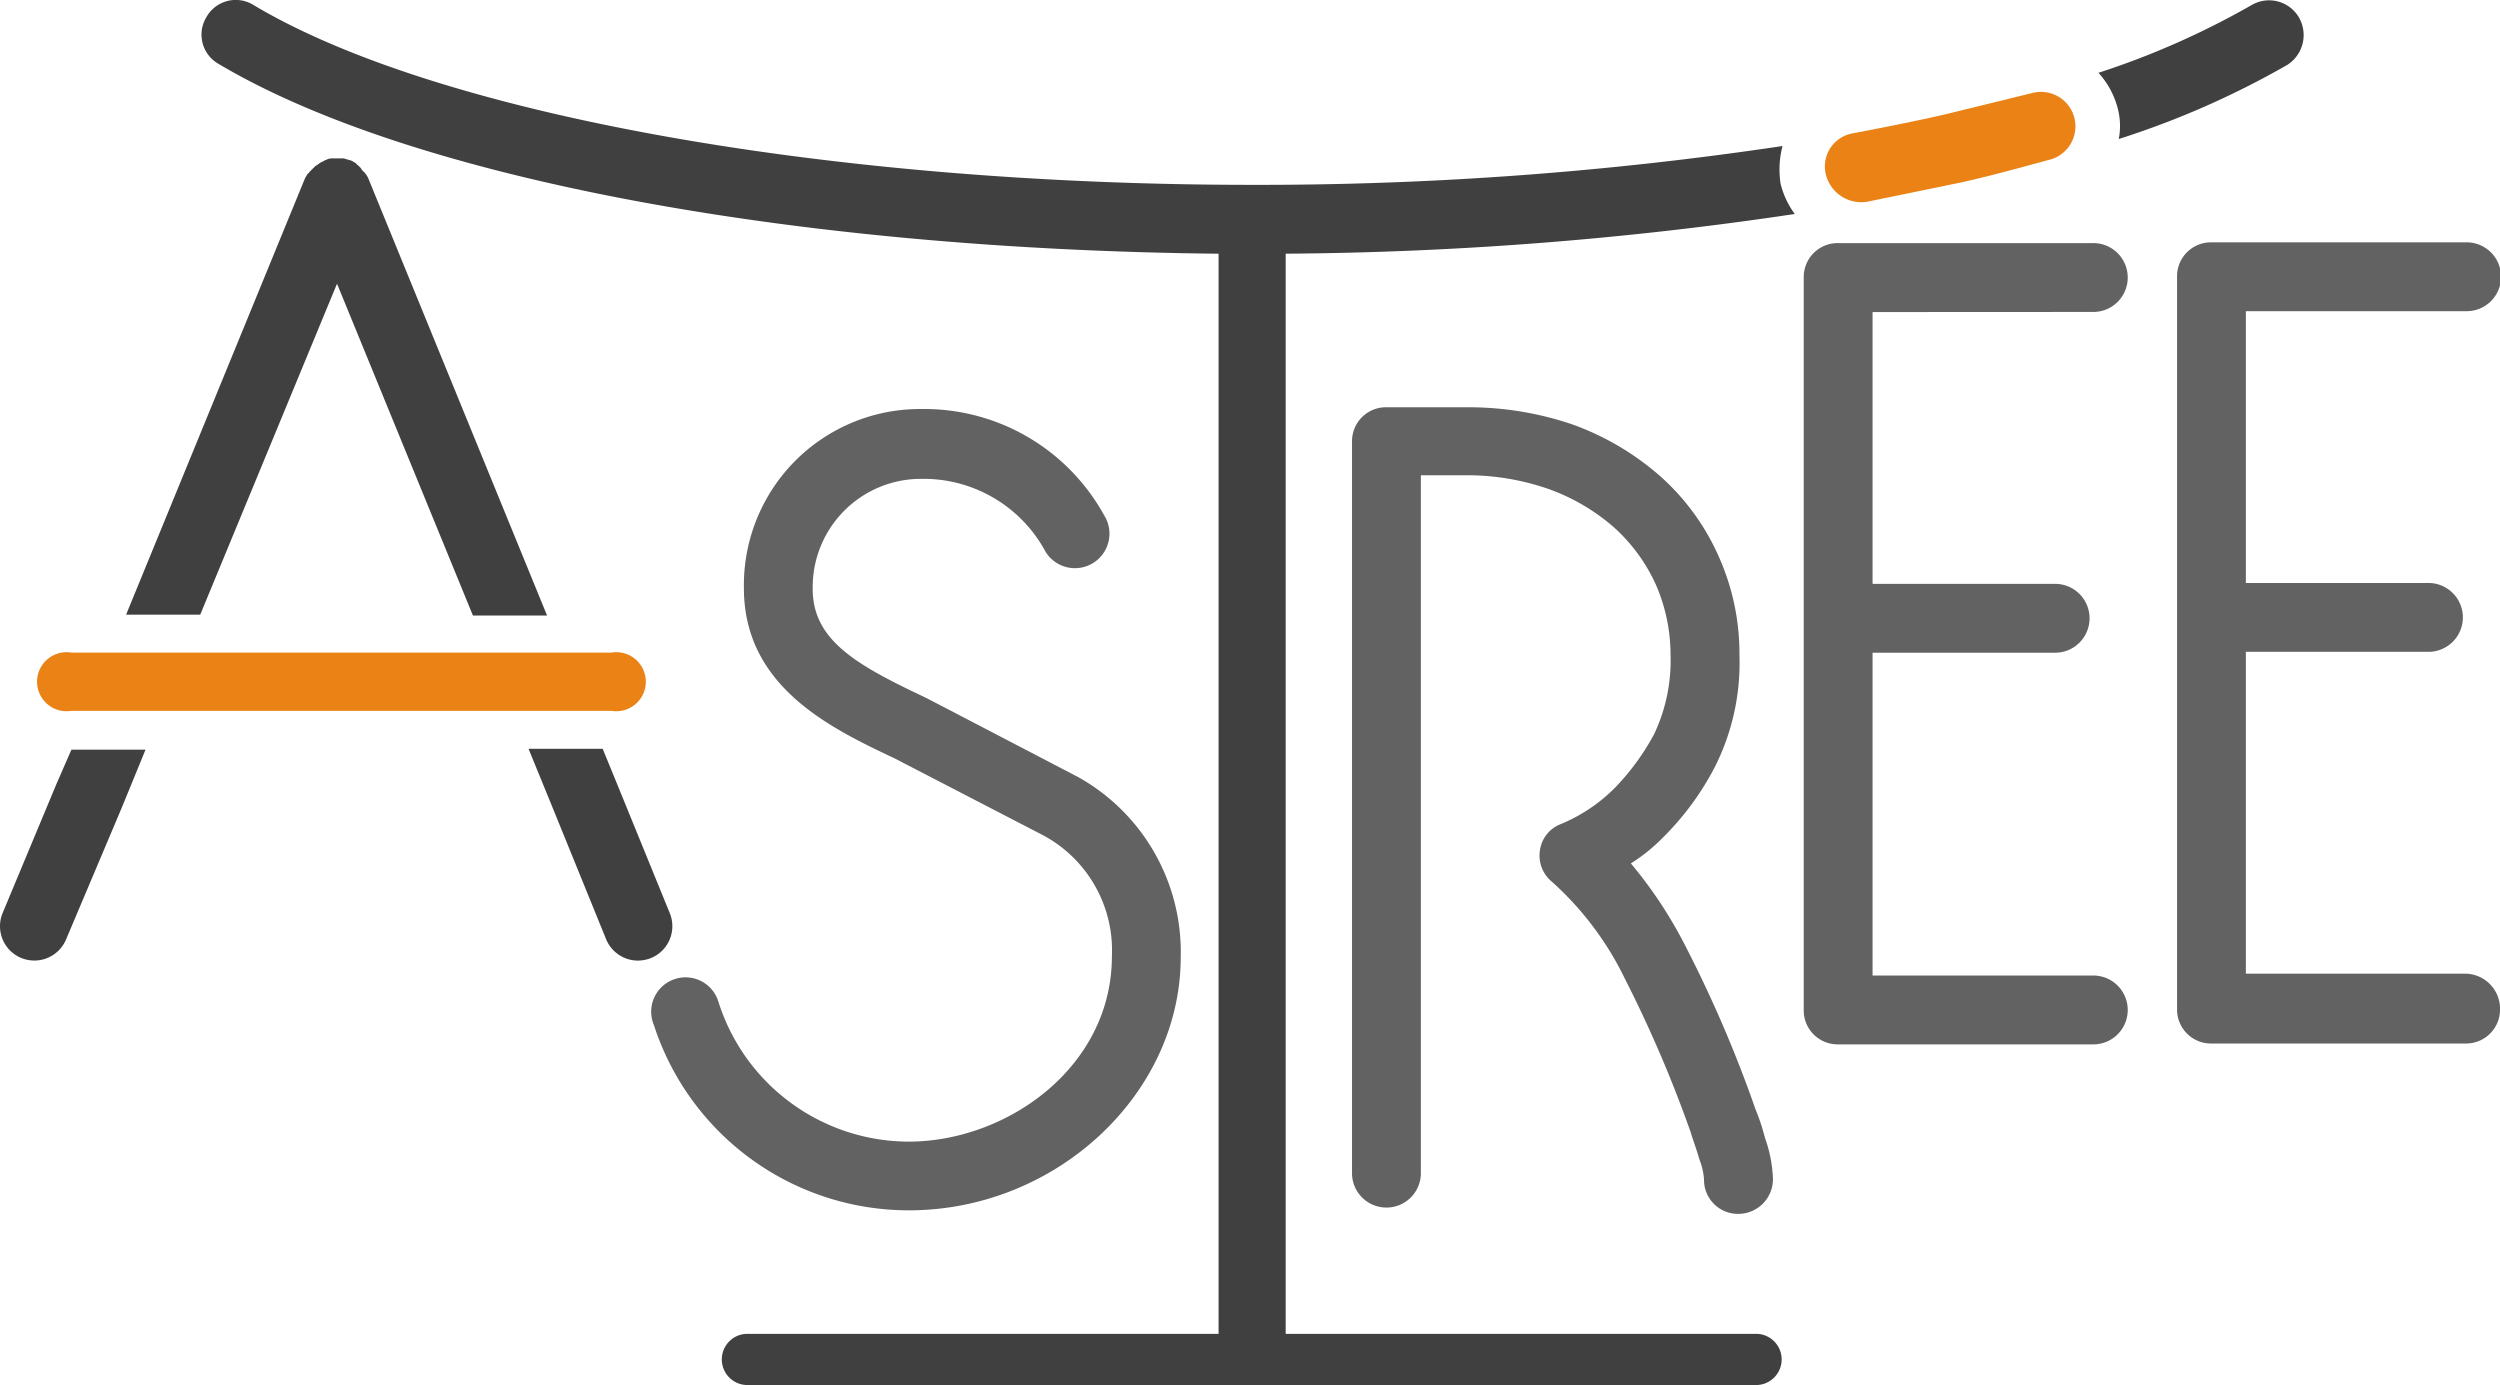
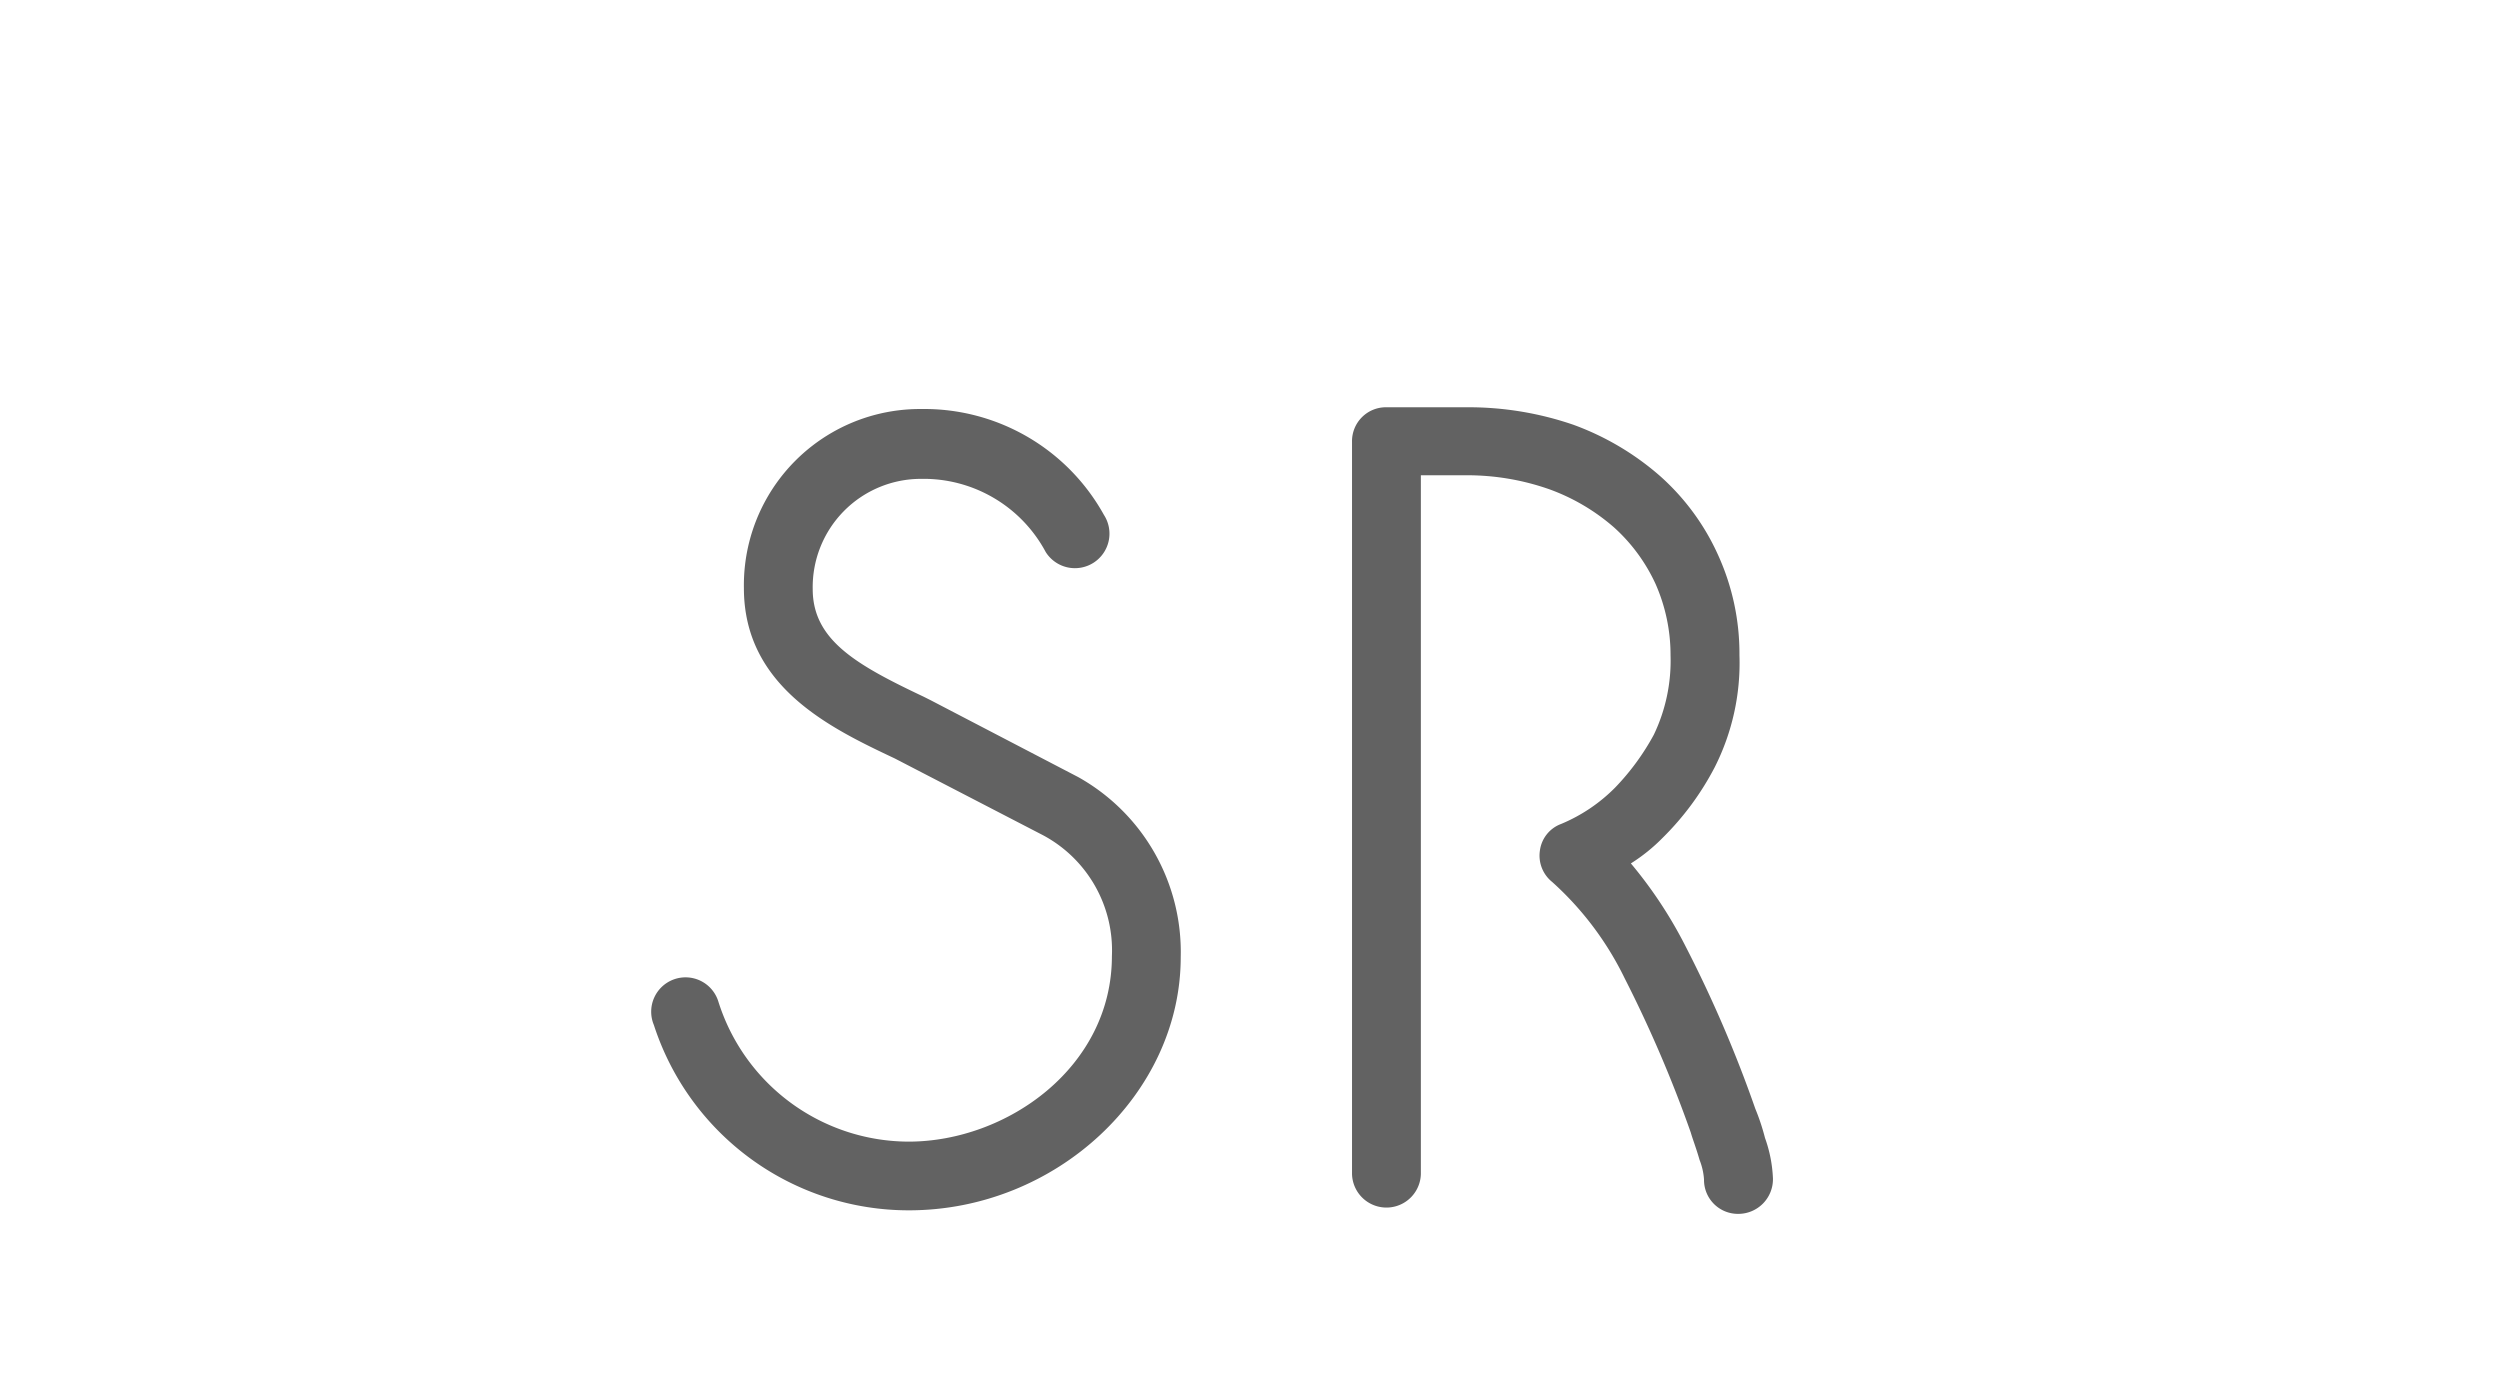
<svg xmlns="http://www.w3.org/2000/svg" width="85.448" height="47.34">
  <defs>
    <style>
      .a{fill:#626262}.b{fill:#404040}.c{fill:#ea8215}
    </style>
  </defs>
  <path class="a" d="M31.066 41.368a9.158 9.158 0 01-8.717-6.334 1.174 1.174 0 112.2-.814 6.837 6.837 0 006.515 4.8c3.35-.005 6.94-2.54 6.94-6.34a4.461 4.461 0 00-2.353-4.132l-5.067-2.624c-2.172-1.026-5.158-2.443-5.158-5.821a6.02 6.02 0 016.062-6.123 7.017 7.017 0 016.244 3.62 1.18 1.18 0 11-1.991 1.267 4.732 4.732 0 00-4.253-2.5 3.7 3.7 0 00-3.71 3.77c0 1.749 1.508 2.594 3.8 3.68l.241.121 5.037 2.624a6.85 6.85 0 013.5 6.153c0 4.671-4.252 8.653-9.29 8.653zM59.418 41.489a1.159 1.159 0 01-1.176-1.176 2.208 2.208 0 00-.151-.664c-.121-.422-.241-.724-.3-.935a43.358 43.358 0 00-2.262-5.278 10.727 10.727 0 00-2.473-3.288 1.156 1.156 0 01-.422-1.086 1.125 1.125 0 01.724-.9 5.652 5.652 0 001.84-1.237 8.274 8.274 0 001.327-1.81 5.849 5.849 0 00.573-2.715 6.008 6.008 0 00-.513-2.443 5.928 5.928 0 00-1.418-1.93 6.966 6.966 0 00-2.2-1.3 8.466 8.466 0 00-2.835-.483h-1.568v23.887a1.177 1.177 0 01-2.353 0V15.096a1.159 1.159 0 011.176-1.176h2.745a11.027 11.027 0 013.65.6 9.357 9.357 0 012.956 1.749 8.013 8.013 0 011.991 2.715 8.133 8.133 0 01.724 3.408 7.9 7.9 0 01-.845 3.831 9.636 9.636 0 01-1.78 2.413 6 6 0 01-1.086.875 14.9 14.9 0 011.87 2.835 43.213 43.213 0 012.383 5.55 7.476 7.476 0 01.332 1 4.632 4.632 0 01.271 1.387 1.185 1.185 0 01-1.18 1.206z" />
-   <path class="b" d="M60.926 4.991a120.956 120.956 0 01-18.128 1.327c-14.478 0-27.9-2.413-34.144-6.153a1.149 1.149 0 00-1.6.422 1.149 1.149 0 00.422 1.6c6.545 3.891 19.545 6.334 34.174 6.485V45.59H25.575a.875.875 0 100 1.749h34.416a.875.875 0 100-1.749H43.944V8.671a122.824 122.824 0 0017.4-1.357 2.926 2.926 0 01-.483-1.026 3.143 3.143 0 01.065-1.297zM78.571.588a1.182 1.182 0 00-1.6-.422 27.8 27.8 0 01-5.247 2.322 2.886 2.886 0 01.664 1.237 2.355 2.355 0 01.03 1.026 29.624 29.624 0 005.761-2.534 1.208 1.208 0 00.392-1.629z" />
-   <path class="c" d="M66.929 6.256l-3.077.633a1.248 1.248 0 01-1.448-.935 1.146 1.146 0 01.875-1.387s2.081-.392 3.227-.664c1.116-.271 2.956-.724 2.956-.724a1.178 1.178 0 11.543 2.292c-.026.003-2.051.576-3.076.785z" />
-   <path class="a" d="M71.513 10.662a1.177 1.177 0 100-2.353h-8.687a1.159 1.159 0 00-1.176 1.176V34.52a1.159 1.159 0 001.176 1.176h8.687a1.177 1.177 0 100-2.353h-7.51V22.309h6.274a1.177 1.177 0 000-2.353h-6.274v-9.29zM84.272 33.279h-7.51v-11h6.274a1.177 1.177 0 000-2.353h-6.274v-9.29h7.511a1.177 1.177 0 100-2.353h-8.687a1.159 1.159 0 00-1.176 1.176V34.49a1.159 1.159 0 001.176 1.176h8.687a1.159 1.159 0 001.176-1.176 1.2 1.2 0 00-1.177-1.211z" />
  <g>
-     <path class="b" d="M11.519 9.697l4.645 11.341h2.534l-6.093-14.9a.756.756 0 00-.121-.211c-.03-.03-.03-.06-.06-.06a.416.416 0 01-.09-.121l-.09-.09c-.03-.03-.06-.03-.06-.06a1.311 1.311 0 00-.211-.121h-.03c-.06-.03-.121-.03-.181-.06h-.452a.429.429 0 00-.181.06c-.03 0-.03 0-.06.03a.756.756 0 00-.211.121c-.03.03-.06.03-.09.06l-.09.09-.09.09c-.03.03-.03.06-.06.06a1.311 1.311 0 00-.121.211L4.31 21.008h2.534zM21.081 26.769l-.482-1.176h-2.534l.814 1.991 1.84 4.524a1.176 1.176 0 001.086.724 1.21 1.21 0 00.452-.09 1.176 1.176 0 00.633-1.538zM1.928 26.799L.091 31.203a1.176 1.176 0 00.63 1.538 1.21 1.21 0 00.452.09 1.176 1.176 0 001.086-.724l1.9-4.494.815-1.99H2.441z" />
-   </g>
-   <path class="c" d="M11.67 24.296H2.44a1.009 1.009 0 110-1.991H20.9a1.009 1.009 0 110 1.991z" />
+     </g>
</svg>